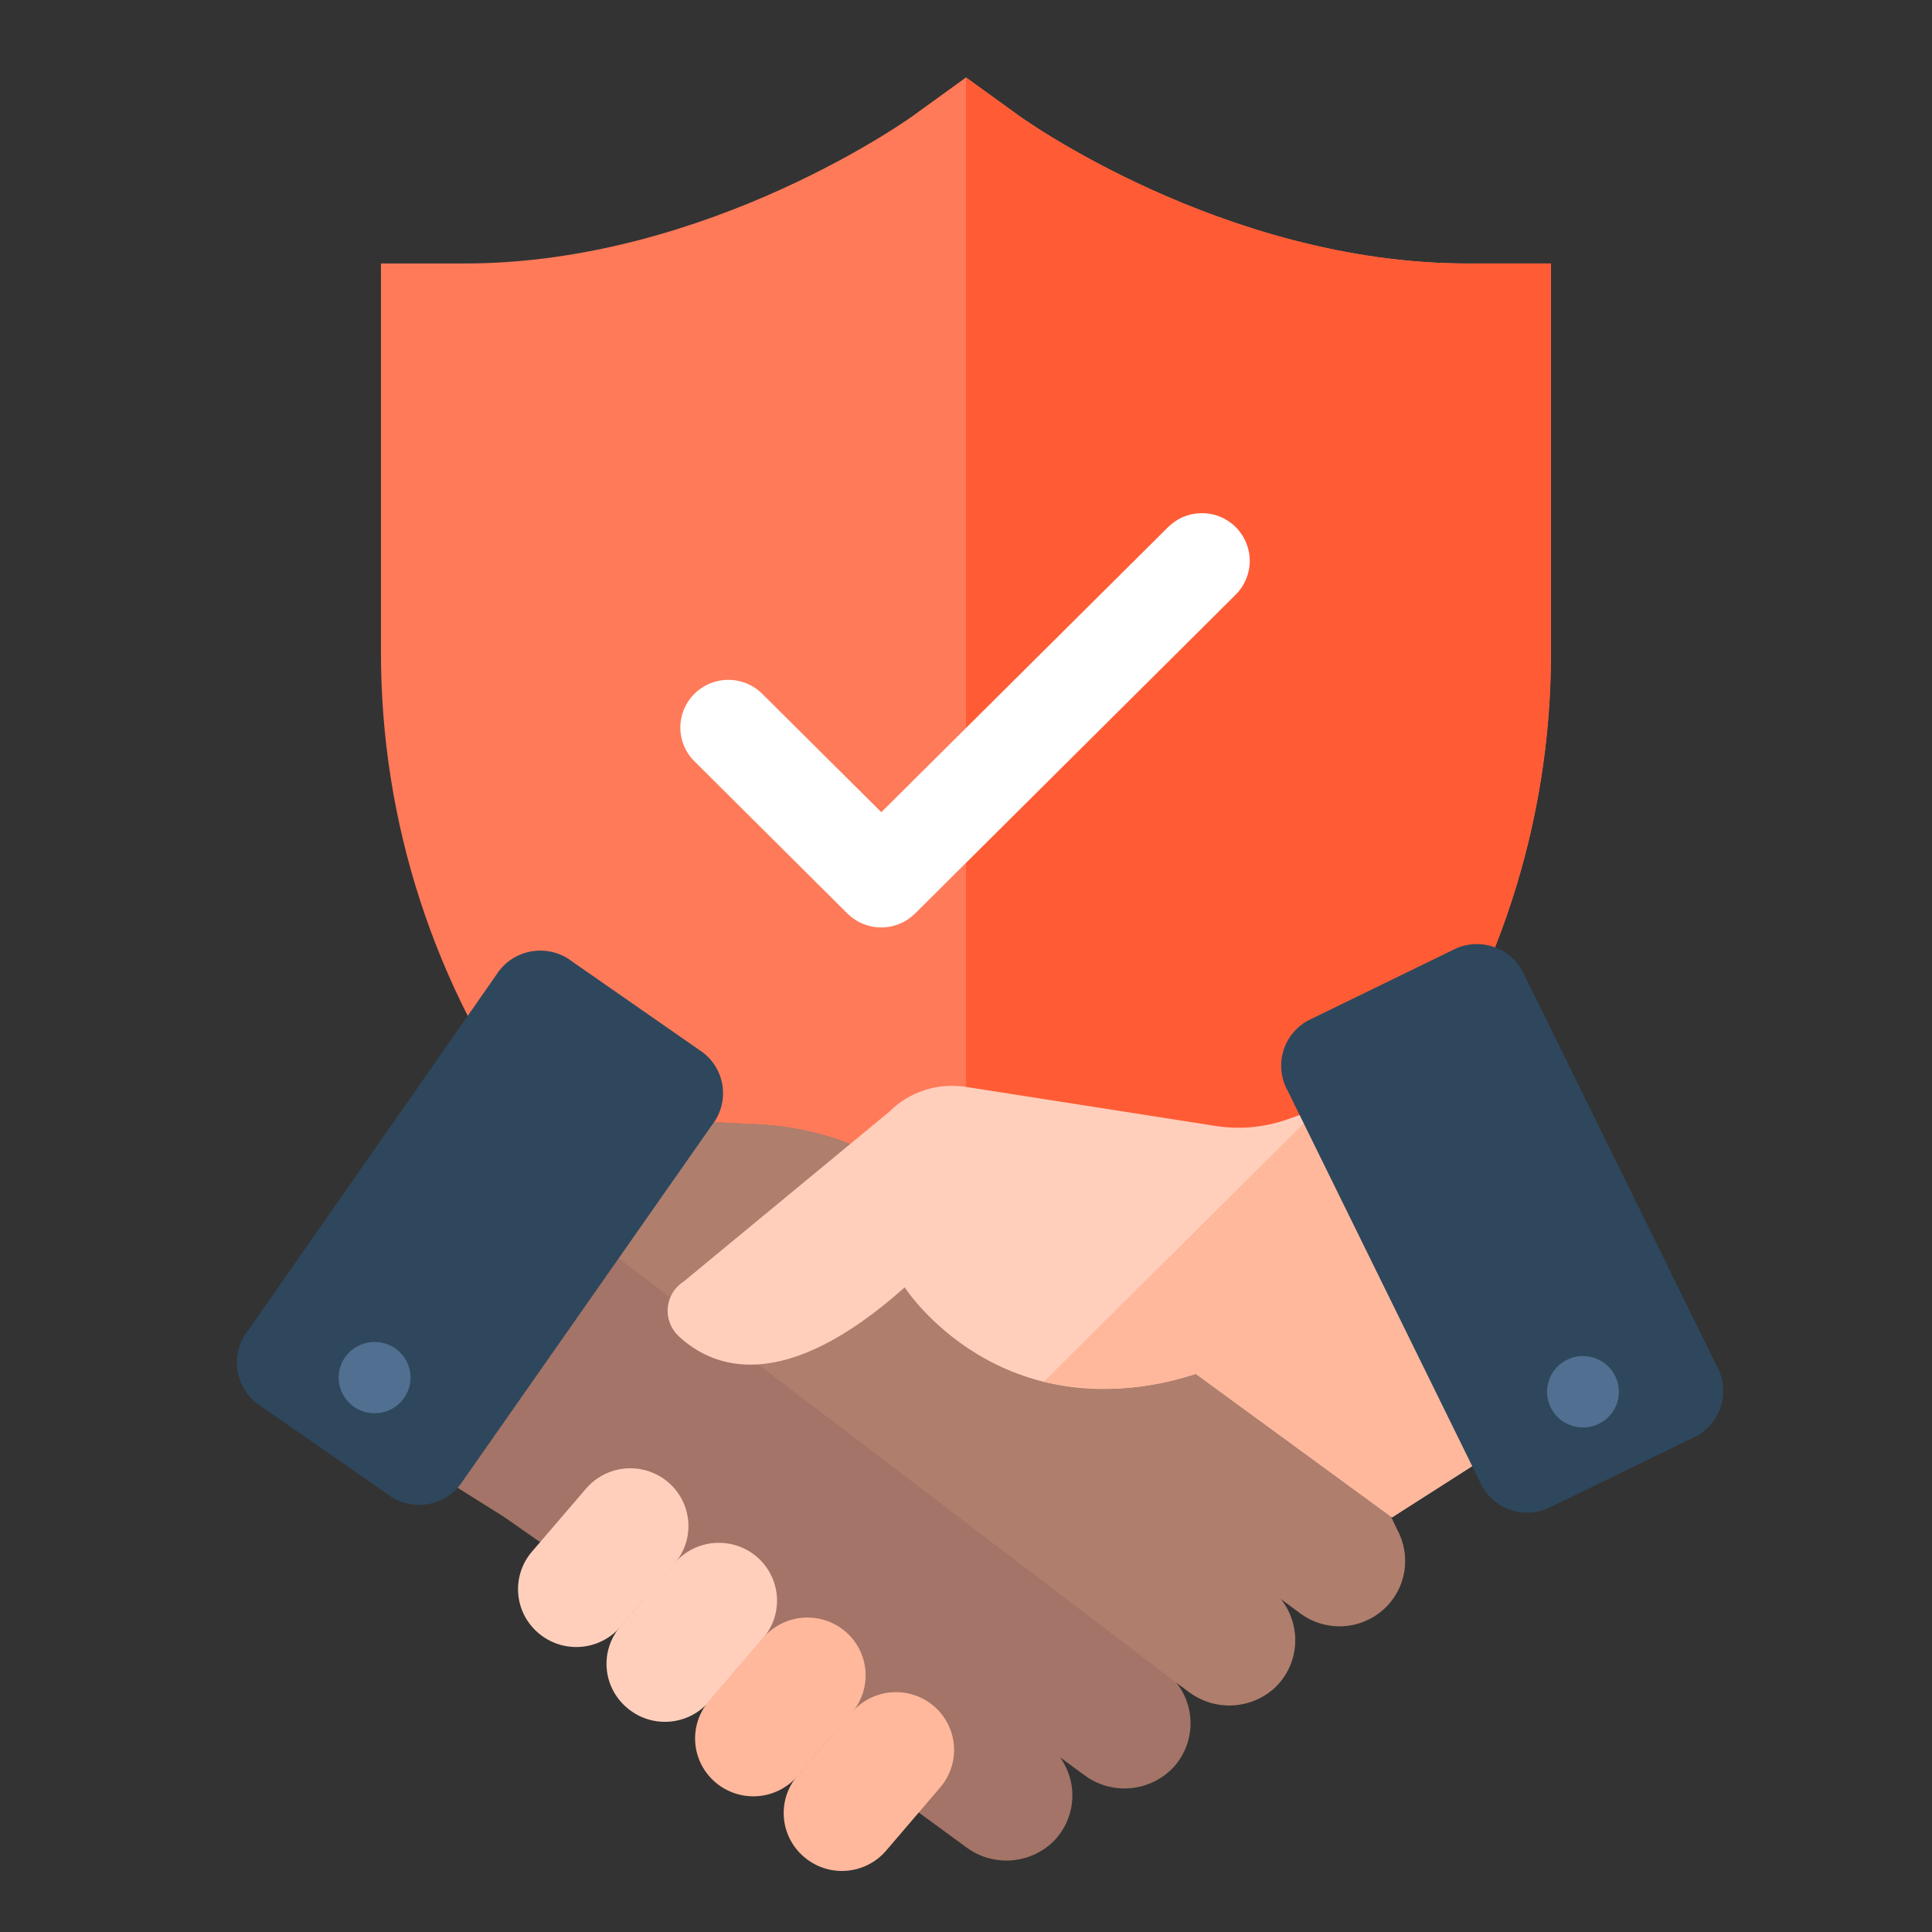
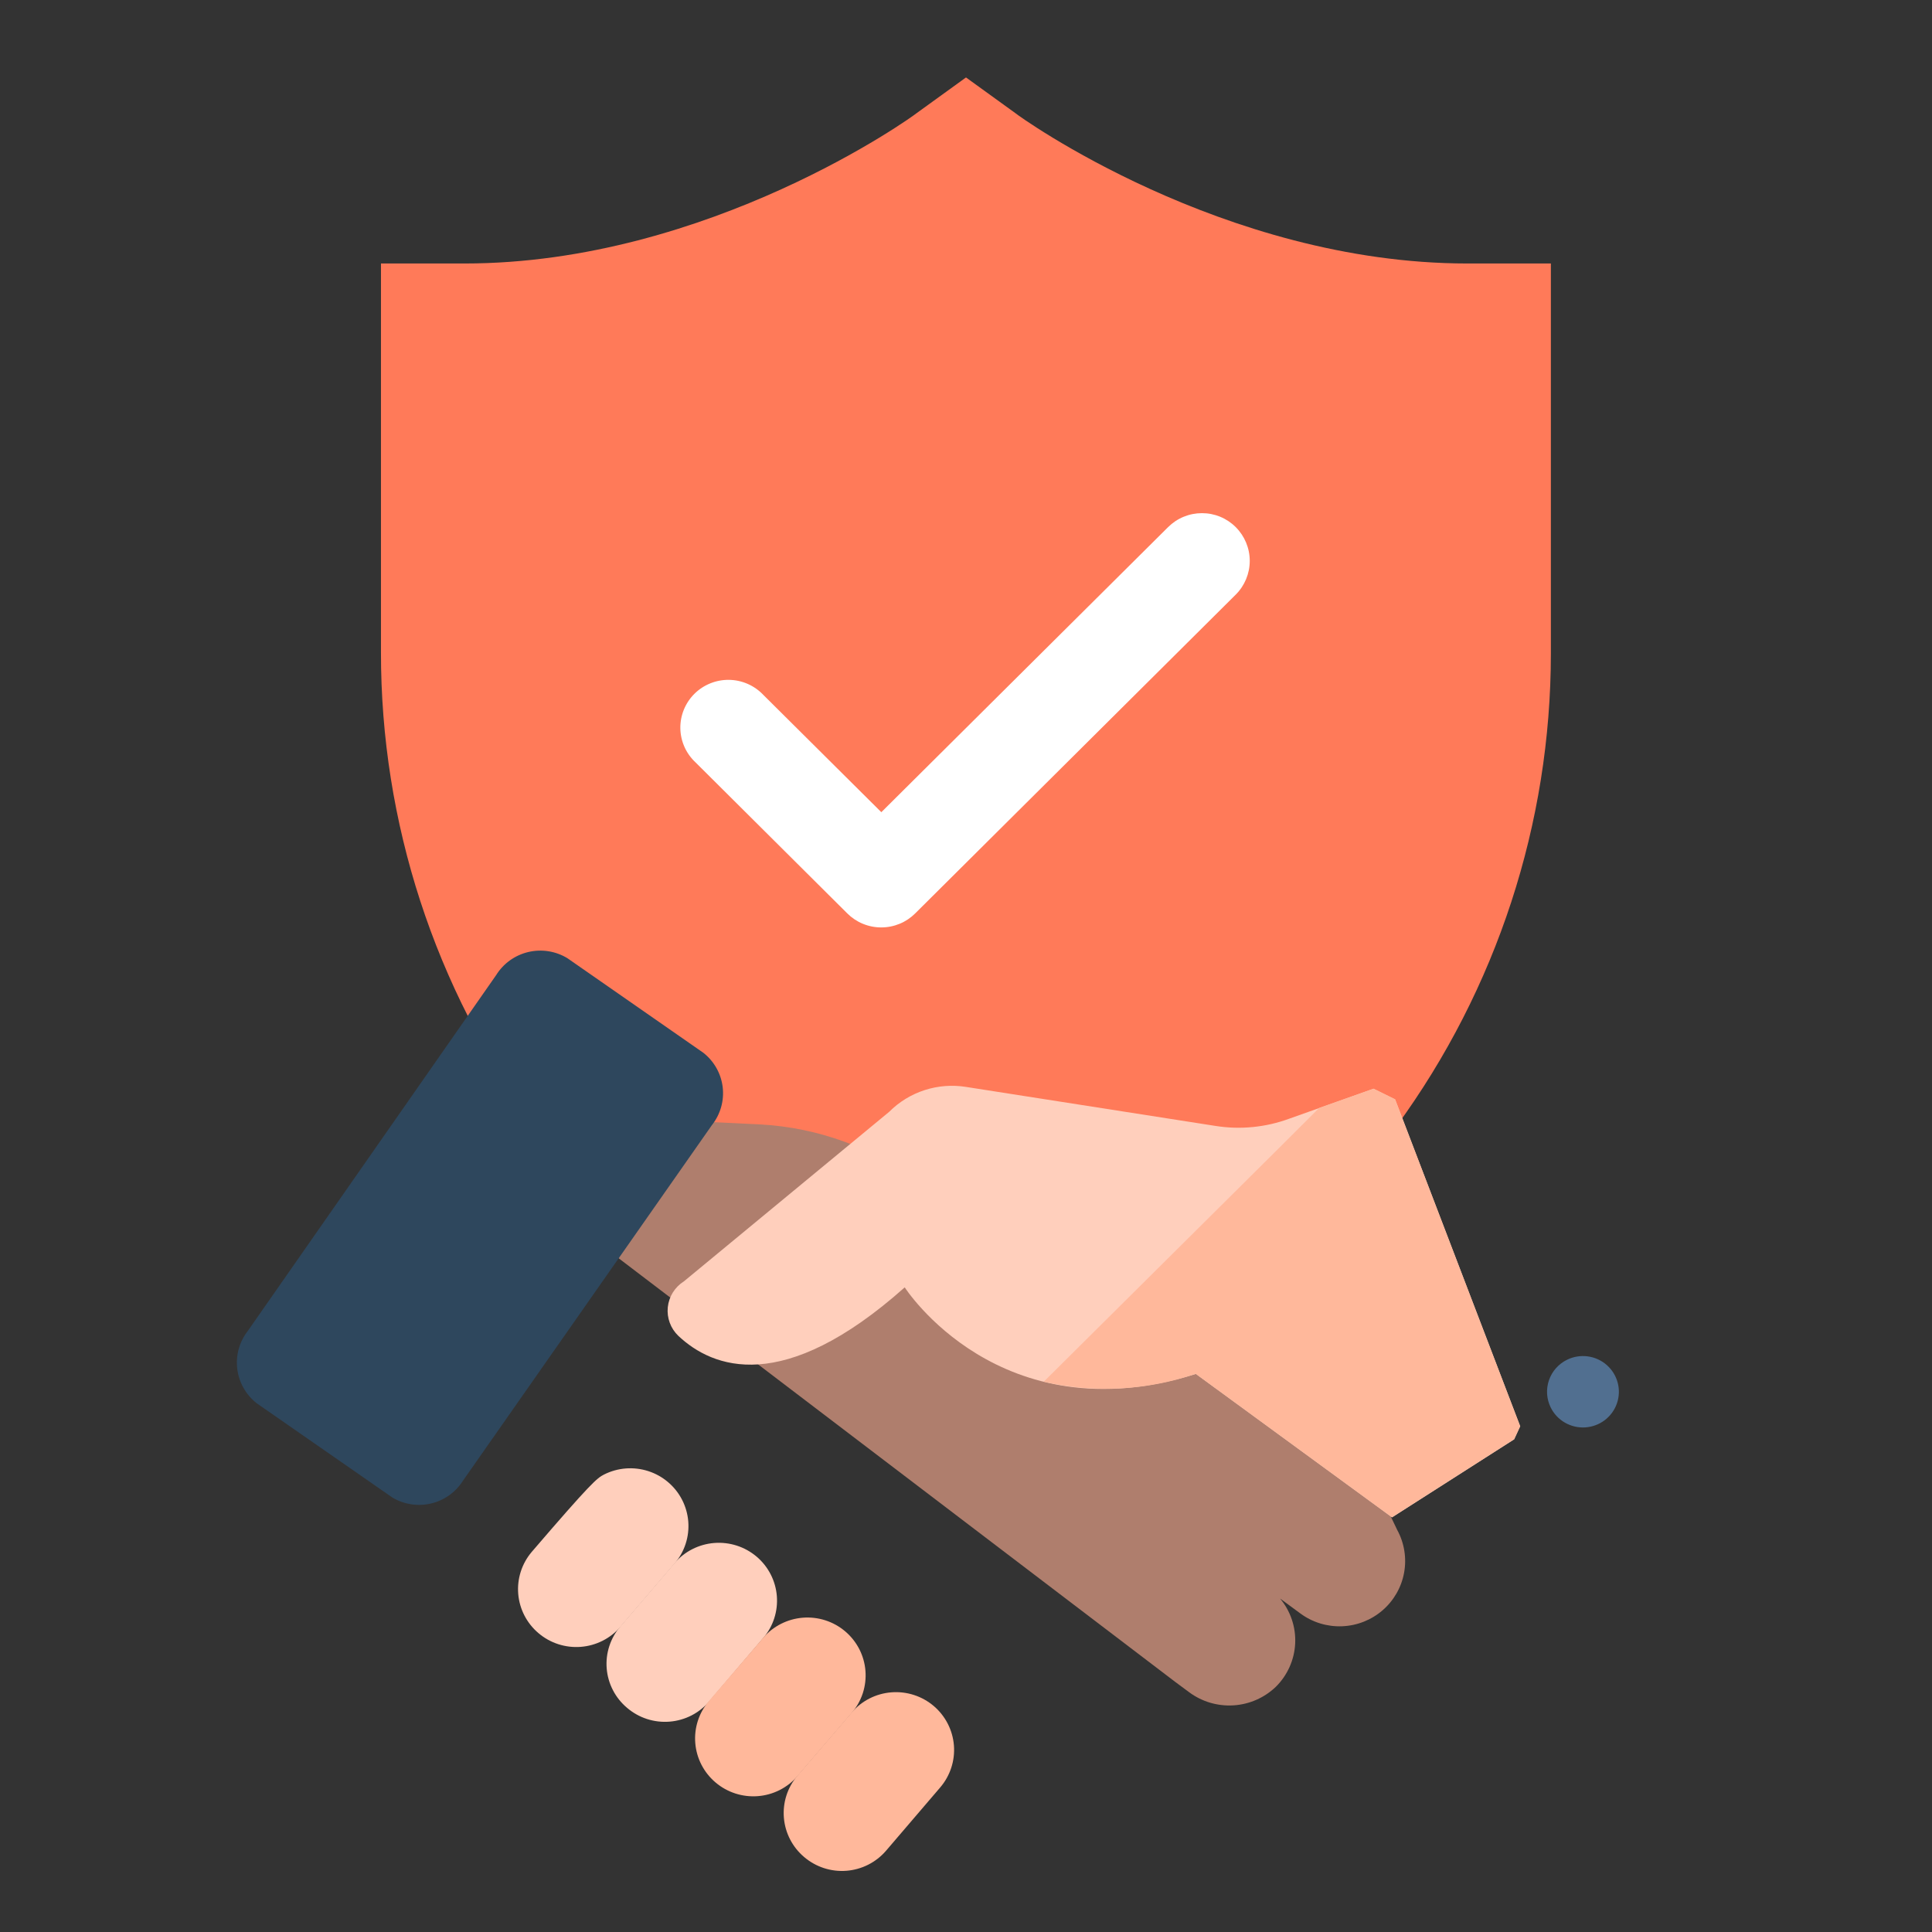
<svg xmlns="http://www.w3.org/2000/svg" width="149" height="149" viewBox="0 0 149 149" fill="none">
  <rect x="0" y="0" width="149" height="149" fill="#333333" stroke="none" />
  <path d="M113.182 20.321C94.289 20.321 78.493 8.9 78.341 8.75L74.5 5.973L70.659 8.75C70.507 8.9 54.711 20.321 35.818 20.321H29.381V50.291C29.363 63.406 33.521 76.19 41.26 86.812C48.999 97.434 59.922 105.348 72.463 109.421L74.5 110.092L76.537 109.421C89.057 105.352 99.964 97.454 107.699 86.856C115.434 76.258 119.602 63.501 119.607 50.407V20.321H113.182Z" fill="#FF7A59" />
-   <path d="M119.619 50.303V20.321H113.182C94.289 20.321 78.493 8.9 78.341 8.75L74.5 5.973V110.045L76.537 109.421C89.076 105.348 99.998 97.436 107.736 86.817C115.475 76.197 119.635 63.416 119.619 50.303Z" fill="#FF5C35" />
  <path d="M67.97 71.525C67.483 71.526 67.001 71.432 66.552 71.247C66.102 71.063 65.694 70.791 65.35 70.449L53.64 58.796C53.278 58.459 52.988 58.053 52.787 57.603C52.586 57.152 52.478 56.666 52.47 56.173C52.462 55.68 52.553 55.191 52.739 54.734C52.925 54.277 53.201 53.861 53.551 53.512C53.901 53.163 54.318 52.888 54.778 52.703C55.237 52.517 55.729 52.425 56.225 52.432C56.721 52.439 57.21 52.545 57.664 52.744C58.118 52.943 58.527 53.23 58.867 53.589L67.97 62.638L90.087 40.652C90.429 40.311 90.835 40.04 91.282 39.856C91.73 39.671 92.21 39.576 92.694 39.576C93.179 39.575 93.659 39.669 94.107 39.854C94.554 40.039 94.961 40.31 95.302 40.652C95.994 41.344 96.383 42.28 96.383 43.256C96.383 44.232 95.994 45.168 95.302 45.859L70.589 70.437C70.246 70.781 69.838 71.055 69.389 71.241C68.939 71.428 68.457 71.524 67.97 71.525Z" fill="white" />
-   <path d="M107.757 117.995L107.292 117.023L107.094 114.825L68.04 89.749L65.851 88.326L65.246 88.095C63.117 87.303 60.88 86.838 58.611 86.718L52.383 86.417C51.569 86.371 50.752 86.371 49.938 86.417C48.475 86.508 47.01 86.267 45.654 85.711L41.161 83.836L39.916 84.716L29.579 110.173L30.149 111.515L38.856 116.977L41.604 118.898H43.35L70.519 137.967L70.775 139.726L74.523 142.468C75.524 143.212 76.761 143.57 78.007 143.476C79.252 143.382 80.421 142.844 81.298 141.959C82.115 141.107 82.608 139.998 82.691 138.824C82.774 137.649 82.442 136.483 81.752 135.526L83.626 136.903C84.656 137.67 85.937 138.027 87.218 137.905C88.499 137.783 89.688 137.19 90.552 136.243C91.356 135.334 91.805 134.168 91.818 132.958C91.831 131.748 91.407 130.573 90.622 129.647L91.67 130.423C92.653 131.156 93.867 131.516 95.094 131.44C96.32 131.364 97.48 130.855 98.363 130.006C99.261 129.116 99.791 127.925 99.852 126.667C99.912 125.408 99.497 124.173 98.689 123.202L100.261 124.359C101.187 125.04 102.319 125.386 103.47 125.34C104.621 125.295 105.721 124.861 106.591 124.11C107.46 123.359 108.046 122.336 108.252 121.21C108.457 120.083 108.271 118.921 107.722 117.914L107.757 117.995Z" fill="#A37467" />
  <path d="M90.657 129.728L91.705 130.504C92.688 131.237 93.902 131.597 95.129 131.521C96.355 131.445 97.515 130.936 98.398 130.087C99.296 129.197 99.826 128.006 99.887 126.748C99.947 125.489 99.532 124.254 98.724 123.283L100.296 124.44C101.222 125.121 102.354 125.467 103.505 125.421C104.656 125.376 105.756 124.942 106.626 124.191C107.495 123.44 108.081 122.417 108.287 121.291C108.492 120.164 108.306 119.002 107.757 117.995L107.292 117.023L107.094 114.825L68.04 89.749L65.851 88.326L65.246 88.095C63.117 87.303 60.88 86.838 58.611 86.718L52.383 86.417C51.569 86.371 50.752 86.371 49.938 86.417C48.475 86.508 47.01 86.267 45.654 85.711L41.161 83.836L39.916 84.716L37.937 89.599L90.657 129.728Z" fill="#AF7E6D" />
-   <path d="M41.534 125.956C40.629 125.193 40.065 124.104 39.967 122.928C39.869 121.752 40.244 120.586 41.01 119.684L45.201 114.801C45.583 114.356 46.049 113.99 46.574 113.724C47.098 113.458 47.67 113.297 48.257 113.251C48.844 113.205 49.435 113.274 49.995 113.455C50.555 113.635 51.074 113.924 51.521 114.304C51.969 114.684 52.338 115.147 52.605 115.669C52.873 116.19 53.034 116.759 53.081 117.342C53.127 117.926 53.058 118.513 52.876 119.069C52.694 119.626 52.404 120.142 52.022 120.587L47.843 125.47C47.07 126.365 45.972 126.918 44.789 127.009C43.607 127.1 42.436 126.722 41.534 125.956Z" fill="#FFCFBC" />
+   <path d="M41.534 125.956C40.629 125.193 40.065 124.104 39.967 122.928C39.869 121.752 40.244 120.586 41.01 119.684C45.583 114.356 46.049 113.99 46.574 113.724C47.098 113.458 47.67 113.297 48.257 113.251C48.844 113.205 49.435 113.274 49.995 113.455C50.555 113.635 51.074 113.924 51.521 114.304C51.969 114.684 52.338 115.147 52.605 115.669C52.873 116.19 53.034 116.759 53.081 117.342C53.127 117.926 53.058 118.513 52.876 119.069C52.694 119.626 52.404 120.142 52.022 120.587L47.843 125.47C47.07 126.365 45.972 126.918 44.789 127.009C43.607 127.1 42.436 126.722 41.534 125.956Z" fill="#FFCFBC" />
  <path d="M48.355 131.707C47.907 131.329 47.537 130.867 47.269 130.347C47 129.827 46.837 129.259 46.79 128.677C46.742 128.094 46.811 127.508 46.992 126.952C47.172 126.396 47.462 125.88 47.843 125.435L52.022 120.552C52.794 119.652 53.894 119.093 55.08 118.998C56.267 118.904 57.443 119.282 58.349 120.049C59.255 120.816 59.817 121.91 59.912 123.089C60.007 124.269 59.627 125.437 58.855 126.338L54.711 131.198C54.33 131.651 53.863 132.023 53.336 132.295C52.808 132.566 52.232 132.73 51.64 132.777C51.049 132.825 50.454 132.754 49.889 132.571C49.325 132.387 48.804 132.093 48.355 131.707Z" fill="#FFCFBC" />
  <path d="M55.188 137.47C54.283 136.706 53.72 135.617 53.622 134.442C53.523 133.266 53.898 132.099 54.664 131.198L58.855 126.315C59.237 125.869 59.704 125.502 60.229 125.236C60.754 124.969 61.326 124.808 61.913 124.761C62.501 124.714 63.092 124.783 63.653 124.963C64.213 125.143 64.733 125.432 65.182 125.812C65.63 126.192 65.999 126.656 66.268 127.177C66.536 127.699 66.698 128.268 66.745 128.852C66.792 129.436 66.723 130.023 66.542 130.581C66.36 131.138 66.07 131.655 65.688 132.101L61.497 136.984C60.725 137.878 59.627 138.432 58.444 138.523C57.261 138.614 56.09 138.235 55.188 137.47Z" fill="#FFB89B" />
  <path d="M62.021 143.221C61.116 142.457 60.553 141.368 60.455 140.193C60.356 139.017 60.731 137.85 61.497 136.949L65.688 132.066C66.46 131.167 67.559 130.609 68.745 130.516C69.93 130.423 71.104 130.801 72.009 131.568C72.913 132.336 73.474 133.429 73.568 134.607C73.662 135.785 73.281 136.952 72.51 137.852L68.331 142.735C67.949 143.179 67.482 143.544 66.959 143.809C66.435 144.074 65.863 144.233 65.277 144.279C64.691 144.324 64.102 144.254 63.543 144.072C62.985 143.89 62.467 143.601 62.021 143.221Z" fill="#FFB89B" />
  <path d="M107.594 84.785L105.93 83.964L99.423 86.278C97.609 86.946 95.652 87.137 93.742 86.834L74.5 83.825C73.43 83.654 72.334 83.739 71.304 84.073C70.273 84.407 69.338 84.981 68.575 85.746L52.744 98.821C52.398 99.039 52.107 99.332 51.891 99.677C51.676 100.023 51.543 100.413 51.501 100.818C51.46 101.222 51.511 101.631 51.652 102.013C51.792 102.394 52.019 102.74 52.313 103.022C54.955 105.51 60.38 107.65 69.774 99.284C69.774 99.284 77.084 110.717 92.229 105.961L107.361 117.023L116.779 111.006L117.244 109.999L107.594 84.785Z" fill="#FFCFBC" />
  <path d="M107.594 84.785L105.93 83.964L101.739 85.445L98.48 88.697L80.495 106.563C84.383 107.455 88.445 107.243 92.217 105.949L107.35 117.012L116.767 110.995L117.233 109.988L107.594 84.785Z" fill="#FFB89B" />
-   <path d="M100.843 78.722L112.344 73.121C113.321 72.713 114.421 72.707 115.403 73.104C116.385 73.501 117.169 74.269 117.582 75.239L132.389 105.324C132.905 106.244 133.034 107.33 132.748 108.344C132.463 109.359 131.785 110.22 130.864 110.74L119.351 116.34C118.862 116.548 118.336 116.656 117.804 116.658C117.273 116.661 116.746 116.558 116.254 116.355C115.763 116.153 115.318 115.855 114.944 115.478C114.57 115.102 114.276 114.656 114.078 114.165L99.318 84.137C98.799 83.218 98.668 82.131 98.954 81.116C99.24 80.101 99.919 79.24 100.843 78.722Z" fill="#2E475D" />
  <path d="M120.865 104.862C121.357 104.623 121.909 104.534 122.451 104.607C122.994 104.68 123.503 104.91 123.914 105.271C124.324 105.631 124.618 106.104 124.759 106.63C124.899 107.156 124.88 107.711 124.703 108.226C124.526 108.742 124.199 109.193 123.764 109.524C123.329 109.854 122.805 110.049 122.259 110.084C121.712 110.119 121.168 109.992 120.694 109.72C120.22 109.447 119.838 109.041 119.596 108.553C119.435 108.228 119.34 107.874 119.316 107.513C119.293 107.151 119.342 106.788 119.459 106.446C119.577 106.103 119.762 105.786 120.003 105.514C120.244 105.243 120.537 105.021 120.865 104.862Z" fill="#516F90" />
  <path d="M43.757 73.897L54.234 81.186C54.647 81.508 54.992 81.908 55.249 82.363C55.507 82.817 55.672 83.318 55.735 83.836C55.797 84.354 55.757 84.879 55.615 85.382C55.473 85.884 55.233 86.354 54.909 86.764L35.702 114.2C35.147 115.08 34.266 115.709 33.25 115.951C32.233 116.193 31.162 116.03 30.266 115.496L19.789 108.217C18.96 107.563 18.424 106.611 18.298 105.566C18.171 104.522 18.465 103.47 19.114 102.64L38.263 75.204C38.819 74.308 39.709 73.668 40.738 73.423C41.768 73.178 42.853 73.348 43.757 73.897Z" fill="#2E475D" />
-   <path d="M30.475 103.982C30.924 104.293 31.27 104.73 31.47 105.237C31.67 105.743 31.714 106.297 31.597 106.829C31.48 107.36 31.208 107.846 30.814 108.223C30.419 108.601 29.922 108.854 29.383 108.951C28.844 109.048 28.289 108.984 27.787 108.767C27.285 108.55 26.859 108.191 26.562 107.733C26.265 107.276 26.112 106.742 26.12 106.198C26.129 105.654 26.299 105.124 26.61 104.676C27.033 104.079 27.676 103.67 28.399 103.54C29.123 103.41 29.869 103.569 30.475 103.982Z" fill="#516F90" />
</svg>